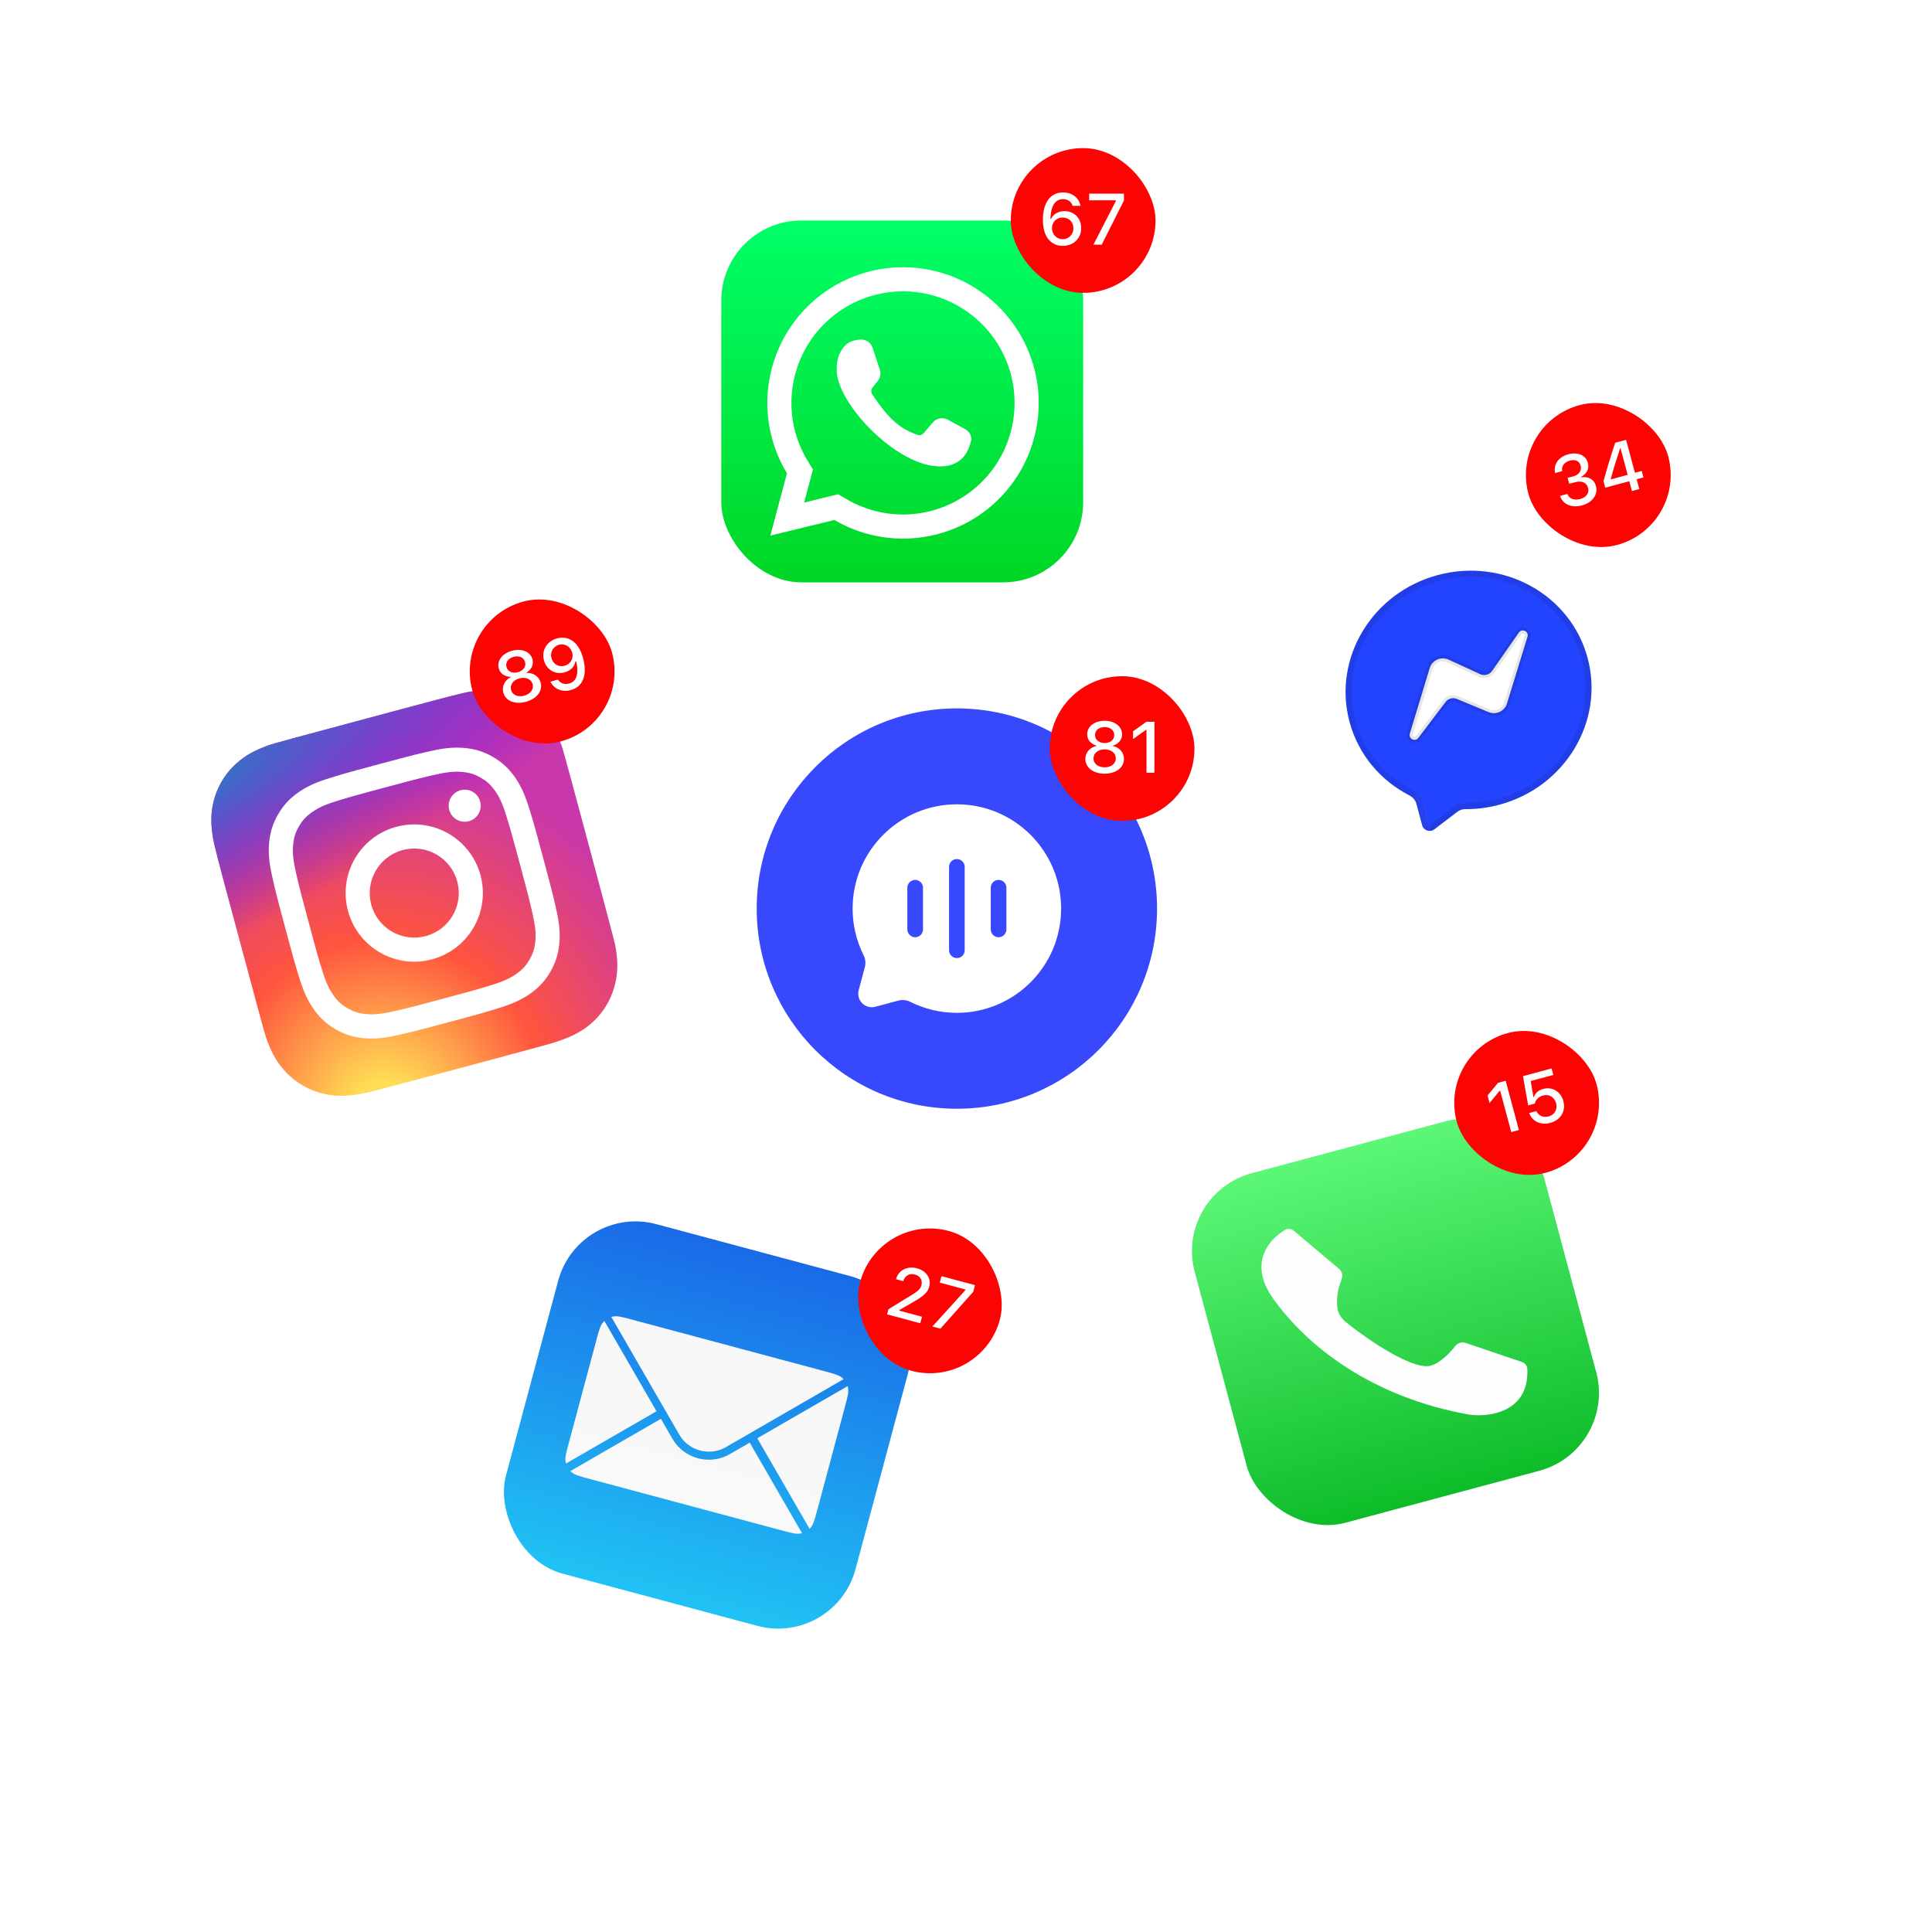
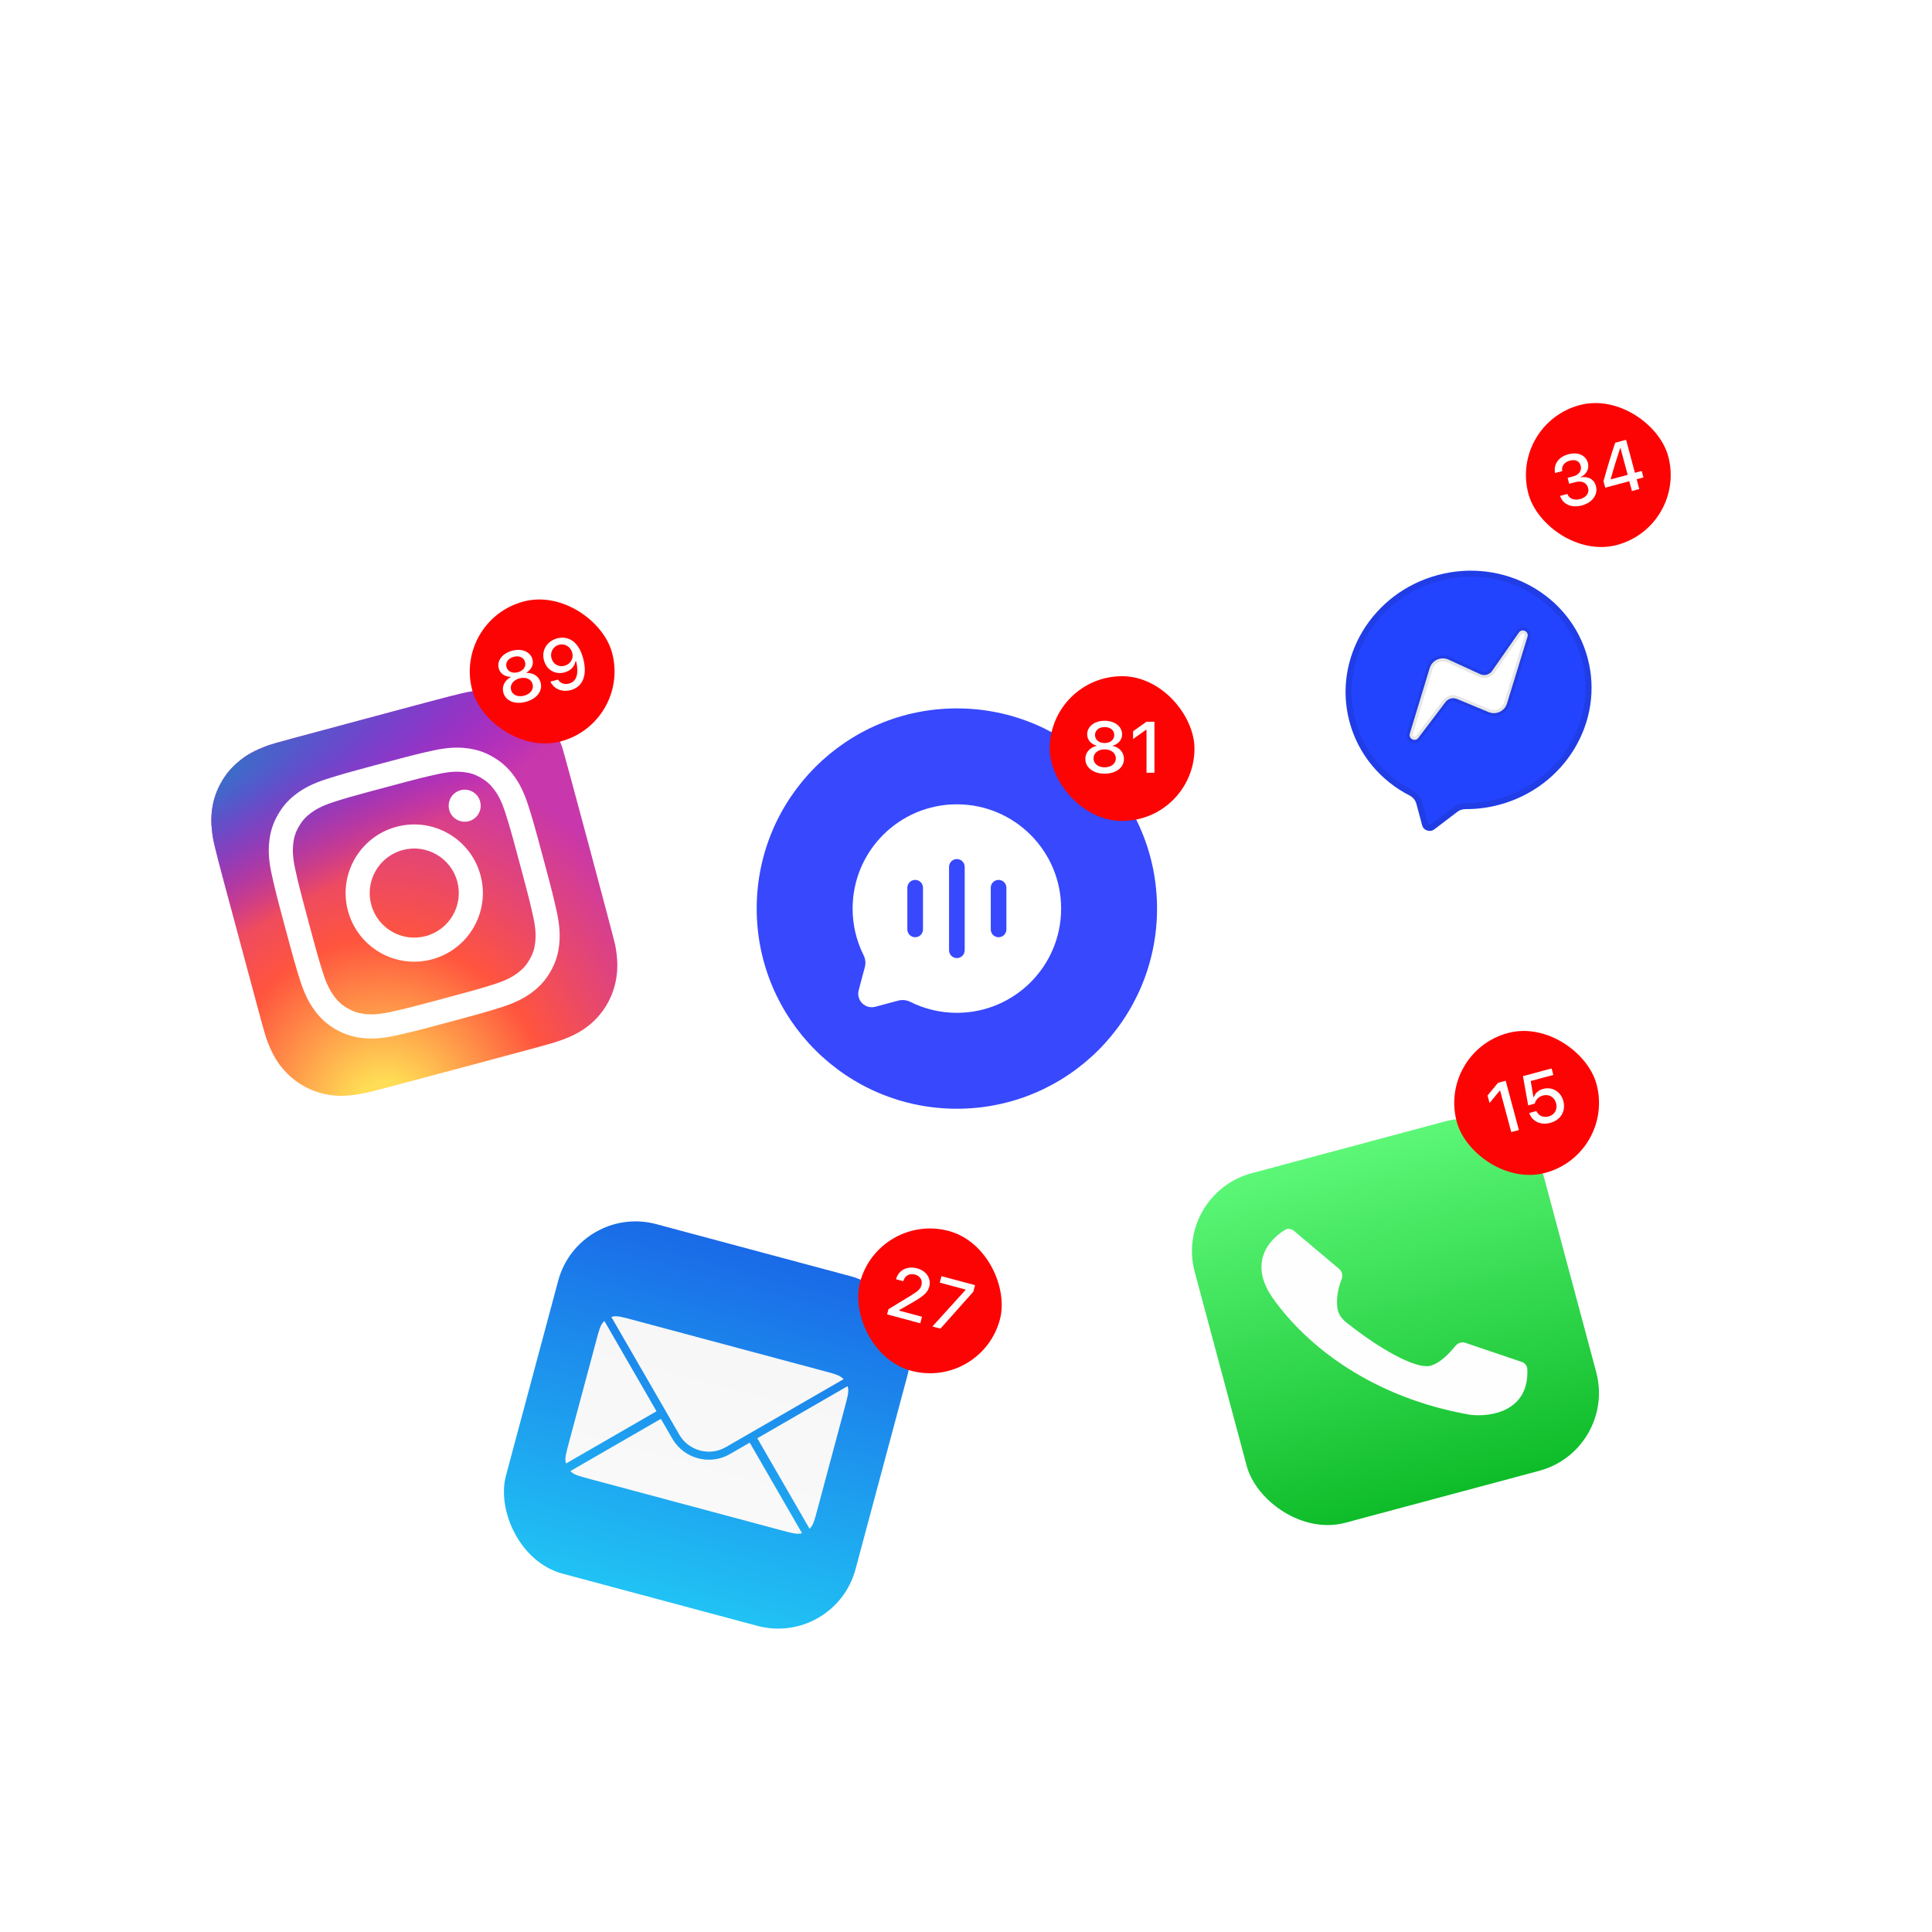
<svg xmlns="http://www.w3.org/2000/svg" width="600" height="600" viewBox="0 0 600 600" fill="none">
  <g clip-path="url(#clip0_8117_124)">
    <rect width="112.383" height="112.383" transform="translate(179.783 373.727) rotate(15)" fill="white" />
    <rect width="112.383" height="112.383" transform="translate(179.783 373.727) rotate(15)" fill="url(#paint0_linear_8117_124)" />
    <path d="M249.063 476.134C248.937 476.17 248.811 476.203 248.683 476.23C247.363 476.51 245.843 476.104 242.803 475.289L182.978 459.259C179.938 458.445 178.418 458.037 177.416 457.134C177.318 457.046 177.225 456.954 177.134 456.86L205.243 440.632L208.786 446.769C210.597 449.905 213.507 452.01 216.748 452.879C217.986 453.211 219.274 453.361 220.566 453.321C222.656 453.255 224.76 452.687 226.697 451.569L232.834 448.025L249.063 476.134ZM203.884 438.279L175.775 454.507C175.739 454.381 175.707 454.255 175.68 454.127C175.399 452.808 175.806 451.287 176.62 448.247L185.217 416.163C186.032 413.124 186.44 411.605 187.342 410.602C187.455 410.476 187.574 410.357 187.697 410.242L203.884 438.279ZM263.224 430.48C263.274 430.64 263.317 430.803 263.352 430.969C263.633 432.288 263.226 433.808 262.412 436.848L253.815 468.932C253.001 471.972 252.592 473.491 251.69 474.494C251.602 474.591 251.51 474.684 251.416 474.775L235.188 446.666L263.224 430.48ZM256.054 425.837C259.094 426.651 260.614 427.058 261.616 427.961C261.742 428.074 261.861 428.193 261.975 428.316L225.448 449.406C223.544 450.505 221.442 450.947 219.403 450.803C218.008 450.704 216.642 450.332 215.391 449.707C213.593 448.809 212.03 447.392 210.95 445.521L189.86 408.993C190.021 408.943 190.184 408.9 190.349 408.865C191.669 408.585 193.189 408.992 196.229 409.807L256.054 425.837Z" fill="url(#paint1_linear_8117_124)" />
  </g>
  <rect x="272.917" y="376.467" width="44.953" height="44.953" rx="22.477" transform="rotate(15 272.917 376.467)" fill="#FD0404" />
  <path d="M275.495 408.192L275.926 406.58L282.433 402.609C285.023 401.041 285.816 400.413 286.149 399.173L286.157 399.141C286.558 397.646 285.825 396.268 284.15 395.82C282.432 395.359 280.986 396.176 280.538 397.851L280.519 397.88L278.292 397.284L278.277 397.257C279.037 394.461 281.728 393.069 284.803 393.892C287.654 394.657 289.267 397.032 288.591 399.555L288.583 399.587C288.117 401.325 286.953 402.445 283.438 404.457L279.327 406.821L279.27 407.033L286.341 408.928L285.799 410.953L275.495 408.192ZM289.562 411.961L299.821 400.643L299.866 400.474L291.852 398.326L292.389 396.323L302.81 399.115L302.259 401.172L292.053 412.628L289.562 411.961Z" fill="white" />
  <rect x="364.555" y="370.829" width="112.383" height="112.383" rx="25.023" transform="rotate(-15 364.555 370.829)" fill="url(#paint2_linear_8117_124)" />
  <path d="M395.358 403.252C387.651 392.404 393.941 384.992 399.104 381.944C399.979 381.427 401.073 381.592 401.85 382.247L415.907 394.094C416.82 394.863 417.087 396.146 416.655 397.26C415.184 401.058 415.068 403.977 415.329 406.155C415.546 407.958 416.627 409.517 418.048 410.648C428.924 419.311 439.736 425.12 444.029 424.183C447.175 423.496 450.323 420.072 451.985 417.997C452.726 417.071 453.968 416.652 455.093 417.032L472.606 422.957C473.568 423.282 474.272 424.138 474.32 425.152C474.95 438.349 462.871 440.166 456.504 439.36C426.225 434.066 405.938 418.142 395.358 403.252Z" fill="#FEFEFE" />
  <rect x="446.581" y="326.634" width="44.953" height="44.953" rx="22.477" transform="rotate(-15 446.581 326.634)" fill="#FD0404" />
  <path d="M469.33 351.573L465.887 338.725L465.707 338.773L462.594 342.55L461.969 340.217L465.231 336.276L467.606 335.639L471.704 350.937L469.33 351.573ZM481.44 348.726C478.429 349.532 475.849 348.213 474.972 345.789L474.925 345.654L477.151 345.057L477.184 345.139C477.746 346.432 479.252 347.176 480.927 346.727C482.814 346.221 483.768 344.523 483.254 342.604L483.248 342.583C482.743 340.696 481.049 339.718 479.204 340.212C478.272 340.462 477.55 340.951 477.094 341.664C476.883 341.982 476.719 342.344 476.633 342.742L474.587 343.29L472.97 334.202L481.864 331.819L482.404 333.833L475.375 335.716L476.215 340.718L476.396 340.67C476.767 339.468 477.806 338.553 479.215 338.176C482.088 337.406 484.719 338.996 485.506 341.933L485.511 341.954C486.352 345.092 484.663 347.862 481.44 348.726Z" fill="white" />
  <path d="M114.127 223.063C91.461 229.136 84.838 230.936 83.578 231.388C79.03 233.021 76.332 234.529 73.599 236.944C71.492 238.802 69.951 240.714 68.584 243.182C66.098 247.68 65.189 252.639 65.834 258.071C66.147 260.708 66.179 261.255 69.632 274.228C70.782 278.553 72.314 284.239 74.359 291.87C80.427 314.517 82.227 321.133 82.68 322.39C84.269 326.816 85.742 329.473 88.079 332.185C92.55 337.378 99.236 340.384 106.147 340.322C108.539 340.299 111.096 339.954 114.31 339.254C115.67 338.952 129.385 335.322 143.098 331.648C156.81 327.974 170.518 324.283 171.811 323.864C175.439 322.707 177.496 321.849 179.692 320.607C182.677 318.926 185.259 316.614 187.258 313.833C189.256 311.051 190.624 307.866 191.264 304.501C191.923 301.067 191.879 297.91 191.067 293.529C190.89 292.574 186.925 277.654 182.935 262.761C178.944 247.867 174.922 232.991 174.598 232.075C173.088 227.807 171.555 225.077 169.203 222.386C167.275 220.184 165.381 218.662 162.85 217.264C158.34 214.796 153.388 213.885 147.95 214.533C145.316 214.846 144.781 214.873 131.798 218.328L114.127 223.063Z" fill="url(#paint3_radial_8117_124)" />
  <path d="M114.127 223.063C91.461 229.136 84.838 230.936 83.578 231.388C79.03 233.021 76.332 234.529 73.599 236.944C71.492 238.802 69.951 240.714 68.584 243.182C66.098 247.68 65.189 252.639 65.834 258.071C66.147 260.708 66.179 261.255 69.632 274.228C70.782 278.553 72.314 284.239 74.359 291.87C80.427 314.517 82.227 321.133 82.68 322.39C84.269 326.816 85.742 329.473 88.079 332.185C92.55 337.378 99.236 340.384 106.147 340.322C108.539 340.299 111.096 339.954 114.31 339.254C115.67 338.952 129.385 335.322 143.098 331.648C156.81 327.974 170.518 324.283 171.811 323.864C175.439 322.707 177.496 321.849 179.692 320.607C182.677 318.926 185.259 316.614 187.258 313.833C189.256 311.051 190.624 307.866 191.264 304.501C191.923 301.067 191.879 297.91 191.067 293.529C190.89 292.574 186.925 277.654 182.935 262.761C178.944 247.867 174.922 232.991 174.598 232.075C173.088 227.807 171.555 225.077 169.203 222.386C167.275 220.184 165.381 218.662 162.85 217.264C158.34 214.796 153.388 213.885 147.95 214.533C145.316 214.846 144.781 214.873 131.798 218.328L114.127 223.063Z" fill="url(#paint4_radial_8117_124)" />
  <path d="M117.908 237.265C107.021 240.182 105.668 240.596 101.444 241.936C97.229 243.275 94.497 244.731 92.214 246.406C89.852 248.136 87.983 250.105 86.352 252.93C84.719 255.756 83.949 258.359 83.628 261.27C83.317 264.086 83.422 267.181 84.373 271.498C85.328 275.825 85.644 277.205 88.561 288.092C91.478 298.978 91.891 300.327 93.231 304.551C94.57 308.766 96.027 311.498 97.7 313.781C99.431 316.143 101.4 318.012 104.226 319.643C107.05 321.276 109.655 322.05 112.564 322.368C115.38 322.675 118.475 322.57 122.793 321.623C127.121 320.671 128.499 320.353 139.385 317.436C150.272 314.519 151.621 314.107 155.845 312.766C160.06 311.427 162.795 309.971 165.08 308.296C167.441 306.566 169.306 304.595 170.936 301.768C172.569 298.943 173.339 296.339 173.66 293.428C173.963 290.615 173.858 287.52 172.916 283.2C171.962 278.873 171.647 277.497 168.73 266.611C165.813 255.724 165.397 254.371 164.059 250.147C162.715 245.933 161.258 243.202 159.59 240.917C157.856 238.556 155.888 236.687 153.061 235.056C150.234 233.424 147.637 232.652 144.724 232.336C141.903 232.029 138.807 232.134 134.488 233.082C130.16 234.034 128.786 234.351 117.896 237.269L117.908 237.265ZM116.247 245.453C117.314 245.165 118.505 244.848 119.843 244.489C130.546 241.621 131.825 241.32 136.103 240.379C140.059 239.511 142.355 239.596 143.915 239.766C145.98 239.991 147.547 240.502 149.325 241.529C151.104 242.556 152.33 243.66 153.56 245.335C154.486 246.6 155.709 248.546 156.934 252.406C158.258 256.58 158.64 257.839 161.506 268.536C164.373 279.234 164.671 280.514 165.611 284.792C166.48 288.748 166.395 291.044 166.225 292.602C165.999 294.667 165.486 296.233 164.459 298.011C163.432 299.79 162.333 301.015 160.656 302.243C159.392 303.172 157.444 304.393 153.583 305.618C149.409 306.943 148.151 307.325 137.448 310.192C126.745 313.06 125.465 313.359 121.188 314.299C117.232 315.166 114.935 315.081 113.375 314.911C111.309 314.686 109.74 314.175 107.961 313.148C106.183 312.121 104.957 311.021 103.727 309.345C102.8 308.08 101.578 306.134 100.353 302.274C99.029 298.1 98.65 296.841 95.782 286.136C92.914 275.432 92.614 274.159 91.674 269.882C90.805 265.926 90.89 263.63 91.06 262.07C91.285 260.004 91.797 258.435 92.824 256.656C93.852 254.877 94.955 253.651 96.63 252.421C97.896 251.491 99.843 250.271 103.703 249.045C107.356 247.887 108.776 247.453 116.245 245.443L116.247 245.453ZM143.024 245.412C142.072 245.666 141.218 246.198 140.568 246.938C139.919 247.679 139.504 248.596 139.375 249.572C139.247 250.549 139.411 251.541 139.847 252.425C140.282 253.308 140.97 254.043 141.823 254.535C142.676 255.027 143.656 255.256 144.639 255.191C145.622 255.126 146.564 254.772 147.345 254.172C148.126 253.572 148.712 252.754 149.029 251.821C149.345 250.888 149.378 249.883 149.122 248.931C148.411 246.276 145.679 244.698 143.023 245.41L143.024 245.412ZM123.133 256.765C111.764 259.811 105.017 271.498 108.063 282.866C111.109 294.234 122.795 300.978 134.163 297.931C145.531 294.885 152.277 283.203 149.231 271.835C146.185 260.467 134.5 253.719 123.132 256.765L123.133 256.765ZM125.068 263.989C132.447 262.012 140.033 266.39 142.01 273.77C143.987 281.149 139.608 288.735 132.229 290.712C124.849 292.689 117.264 288.31 115.287 280.931C113.309 273.551 117.688 265.966 125.068 263.989Z" fill="white" />
  <rect x="140.844" y="192.635" width="44.953" height="44.953" rx="22.477" transform="rotate(-15 140.844 192.635)" fill="#FD0404" />
  <path d="M163.287 217.962C159.894 218.871 157.01 217.689 156.314 215.092L156.308 215.071C155.791 213.142 156.768 211.232 158.655 210.261L158.641 210.208C156.793 210.18 155.326 209.199 154.891 207.577L154.886 207.556C154.258 205.213 155.992 202.907 159.035 202.092C162.088 201.274 164.732 202.406 165.359 204.749L165.365 204.77C165.8 206.392 165.03 207.973 163.444 208.921L163.458 208.974C165.578 208.872 167.378 210.037 167.895 211.966L167.901 211.988C168.597 214.585 166.69 217.05 163.287 217.962ZM160.824 208.771C162.541 208.311 163.441 207.002 163.066 205.602L163.06 205.581C162.685 204.182 161.247 203.522 159.54 203.979C157.833 204.437 156.918 205.727 157.293 207.126L157.299 207.148C157.674 208.547 159.117 209.228 160.824 208.771ZM162.775 216.054C164.737 215.528 165.827 214.043 165.412 212.495L165.407 212.474C164.986 210.905 163.304 210.14 161.333 210.668C159.371 211.194 158.297 212.697 158.718 214.266L158.723 214.288C159.138 215.835 160.825 216.576 162.775 216.054ZM173.048 198.247C176.111 197.426 179.585 198.813 181.09 204.431L181.096 204.453C182.485 209.636 181.045 213.295 177.26 214.309C174.547 215.036 172.106 213.985 170.989 211.808L170.923 211.689L173.287 211.056L173.347 211.153C174.094 212.203 175.29 212.678 176.721 212.294C179.297 211.604 179.705 208.802 179.003 205.718C178.972 205.601 178.951 205.482 178.92 205.365L178.708 205.422C178.486 206.799 177.39 208.263 175.313 208.82C172.397 209.601 169.719 208.001 168.935 205.075L168.929 205.054C168.105 201.98 169.835 199.107 173.048 198.247ZM175.318 206.762C177.152 206.271 178.204 204.557 177.71 202.712L177.707 202.702C177.207 200.836 175.405 199.751 173.603 200.234C171.811 200.714 170.763 202.529 171.255 204.362L171.261 204.384C171.763 206.26 173.473 207.256 175.318 206.762Z" fill="white" />
-   <rect x="224" y="68.477" width="112.383" height="112.383" rx="24.874" fill="url(#paint5_linear_8117_124)" />
  <path d="M270.961 107.937L273.239 114.77C273.641 115.975 273.404 117.302 272.61 118.295L270.993 120.316C270.483 120.953 270.445 121.85 270.903 122.525C275.586 129.423 278.808 132.863 284.885 135.04C285.591 135.293 286.375 135.064 286.863 134.495L289.703 131.182C290.854 129.838 292.788 129.484 294.341 130.331L299.772 133.293C301.107 134.022 301.909 135.498 301.558 136.977C300.038 143.379 295.763 145.158 290.741 144.799C277.629 143.862 259.835 125.132 259.835 114.83C259.835 111.978 260.378 109.668 262.291 107.488C263.581 106.018 265.575 105.465 267.531 105.465C269.087 105.465 270.469 106.461 270.961 107.937Z" fill="white" />
  <path fill-rule="evenodd" clip-rule="evenodd" d="M239.232 166.339L259.128 161.491C266.907 166.051 275.988 168.017 285.037 167.024C295.71 165.853 305.533 160.652 312.502 152.483C319.47 144.314 323.058 133.794 322.532 123.069C322.007 112.345 317.408 102.226 309.674 94.778C301.941 87.329 291.656 83.113 280.919 82.991C270.183 82.869 259.804 86.849 251.903 94.119C244.002 101.389 239.173 111.401 238.403 122.11C237.774 130.868 239.897 139.552 244.4 146.98L239.232 166.339ZM262.917 155.027L260.3 153.494L249.728 156.07L252.463 145.827L250.807 143.096C247.105 136.989 245.359 129.848 245.876 122.648C246.509 113.842 250.479 105.61 256.976 99.632C263.473 93.655 272.006 90.382 280.834 90.483C289.662 90.583 298.118 94.05 304.477 100.174C310.835 106.298 314.617 114.618 315.049 123.436C315.481 132.254 312.531 140.904 306.802 147.621C301.072 154.337 292.995 158.614 284.219 159.577C276.78 160.393 269.313 158.776 262.917 155.027Z" fill="white" />
-   <rect x="313.905" y="46" width="44.953" height="44.953" rx="22.477" fill="#FD0404" />
  <path d="M330.049 76.361C326.867 76.361 323.881 74.122 323.881 68.294V68.272C323.881 62.917 326.219 59.756 330.137 59.756C332.936 59.756 335.021 61.402 335.548 63.795L335.57 63.926H333.133L333.089 63.817C332.65 62.609 331.619 61.841 330.126 61.841C327.459 61.841 326.351 64.442 326.23 67.603C326.219 67.724 326.219 67.844 326.219 67.965H326.428C327.009 66.692 328.436 65.562 330.598 65.562C333.616 65.562 335.778 67.8 335.778 70.83V70.852C335.778 74.034 333.375 76.361 330.049 76.361ZM326.702 70.852C326.702 72.783 328.162 74.298 330.027 74.298C331.882 74.298 333.353 72.816 333.353 70.917V70.895C333.353 68.953 331.97 67.548 330.049 67.548C328.151 67.548 326.702 68.931 326.702 70.841V70.852ZM339.576 75.977L346.556 62.39V62.214H338.259V60.14H349.047V62.269L342.155 75.977H339.576Z" fill="white" />
  <rect x="387.817" y="176.615" width="112.383" height="112.383" rx="24.431" transform="rotate(-15 387.817 176.615)" fill="white" />
  <path fill-rule="evenodd" clip-rule="evenodd" d="M465.632 249.916C486.051 244.445 498.325 224.043 493.047 204.347C487.77 184.651 466.939 173.119 446.52 178.591C426.101 184.062 413.827 204.464 419.105 224.16C421.85 234.405 428.803 242.441 437.717 247.024C438.768 247.564 439.574 248.497 439.88 249.638L441.655 256.264C442.099 257.921 444.083 258.598 445.447 257.557L452.594 252.107C453.327 251.548 454.232 251.271 455.154 251.276C458.605 251.294 462.124 250.856 465.632 249.916Z" fill="#2344FF" />
  <path d="M446.762 179.495C466.712 174.15 487.007 185.424 492.142 204.59C497.278 223.756 485.339 243.666 465.389 249.012C461.963 249.93 458.526 250.357 455.159 250.339C454.048 250.333 452.937 250.667 452.026 251.362L444.879 256.812C444.045 257.449 442.831 257.035 442.559 256.022L440.784 249.396C440.404 247.977 439.409 246.841 438.146 246.191C429.451 241.721 422.682 233.891 420.009 223.918C414.874 204.752 426.812 184.841 446.762 179.495Z" stroke="black" stroke-opacity="0.1" stroke-width="1.873" />
  <mask id="mask0_8117_124" style="mask-type:alpha" maskUnits="userSpaceOnUse" x="417" y="177" width="78" height="82">
    <path d="M446.762 179.495C466.712 174.15 487.007 185.424 492.142 204.59C497.278 223.756 485.339 243.666 465.389 249.012C461.963 249.93 458.526 250.357 455.159 250.339C454.048 250.333 452.937 250.667 452.026 251.362L444.879 256.812C444.045 257.449 442.831 257.035 442.559 256.022L440.784 249.396C440.404 247.977 439.409 246.841 438.146 246.191C429.451 241.721 422.682 233.891 420.009 223.918C414.874 204.752 426.812 184.841 446.762 179.495Z" stroke="black" stroke-opacity="0.1" stroke-width="1.873" />
  </mask>
  <g mask="url(#mask0_8117_124)">
    <g opacity="0.8" filter="url(#filter0_f_8117_124)">
-       <path d="M441.787 256.253C440.053 251.791 440.107 248.522 438.732 247.657C439.557 245.505 441.702 247.664 442.627 247.829C443.432 249.498 445.19 255.401 443.896 257.72C442.4 258.473 441.933 256.782 441.787 256.253L441.787 256.253Z" fill="white" fill-opacity="0.51" />
      <path d="M441.787 256.253C440.053 251.791 440.107 248.522 438.732 247.657C439.557 245.505 441.702 247.664 442.627 247.829C443.432 249.498 445.19 255.401 443.896 257.72C442.4 258.473 441.933 256.782 441.787 256.253L441.787 256.253Z" stroke="black" stroke-opacity="0.1" stroke-width="1.873" />
    </g>
    <g filter="url(#filter1_f_8117_124)">
      <path d="M444.744 257.328C444.582 255.137 443.62 250.593 442.247 248.009L451.133 249.828C452.368 252.646 448.174 255.728 444.744 257.328Z" fill="url(#paint6_linear_8117_124)" fill-opacity="0.08" />
      <path d="M444.744 257.328C444.582 255.137 443.62 250.593 442.247 248.009L451.133 249.828C452.368 252.646 448.174 255.728 444.744 257.328Z" stroke="black" stroke-opacity="0.1" stroke-width="1.873" />
    </g>
  </g>
  <path d="M462.303 221.151L452.467 217.064C451.204 216.539 449.744 216.933 448.918 218.024L440.472 229.168C439.458 230.505 437.348 229.429 437.835 227.823L444.007 207.488C444.757 205.017 447.515 203.776 449.861 204.855L459.672 209.365C460.994 209.972 462.561 209.547 463.393 208.354L471.706 196.442C472.687 195.036 474.879 196.105 474.375 197.743L468.009 218.469C467.271 220.871 464.624 222.115 462.303 221.151Z" fill="white" stroke="black" stroke-opacity="0.1" stroke-width="1.873" />
  <rect x="468.844" y="131.635" width="44.953" height="44.953" rx="22.477" transform="rotate(-15 468.844 131.635)" fill="#FD0404" />
  <path d="M491.297 156.959C488.032 157.834 485.421 156.614 484.541 154.134L484.496 154.01L486.765 153.402L486.804 153.505C487.325 154.854 488.869 155.485 490.766 154.977C492.632 154.477 493.612 153.089 493.209 151.584L493.203 151.563C492.74 149.835 491.231 149.205 489.195 149.751L487.33 150.251L486.835 148.406L488.627 147.926C490.376 147.457 491.288 146.111 490.907 144.69L490.902 144.669C490.504 143.185 489.275 142.583 487.547 143.046C485.85 143.5 484.905 144.72 485.142 146.201L485.16 146.31L482.934 146.906L482.913 146.787C482.456 144.148 484.034 141.896 487.024 141.095C490.066 140.28 492.497 141.379 493.13 143.743L493.136 143.764C493.644 145.661 492.628 147.297 490.868 148.189L490.882 148.242C493.183 147.842 495.052 148.795 495.626 150.936L495.632 150.958C496.336 153.587 494.541 156.09 491.297 156.959ZM506.804 152.498L505.989 149.455L498.526 151.455L497.986 149.441C499.074 145.445 500.353 141.228 501.613 137.493L504.995 136.587L507.739 146.827L509.849 146.262L510.388 148.276L508.279 148.841L509.094 151.884L506.804 152.498ZM500.277 148.872L505.492 147.475L503.274 139.195L503.136 139.232C502.155 142.143 501.087 145.621 500.237 148.724L500.277 148.872Z" fill="white" />
  <path d="M235 282.165C235 247.832 262.832 220 297.165 220C331.498 220 359.33 247.832 359.33 282.165C359.33 316.498 331.498 344.33 297.165 344.33C262.832 344.33 235 316.498 235 282.165Z" fill="#3748FD" />
  <path fill-rule="evenodd" clip-rule="evenodd" d="M329.543 282.165C329.543 300.047 315.048 314.543 297.166 314.543C291.985 314.543 287.09 313.325 282.751 311.163C281.606 310.569 280.282 310.416 279.031 310.732L271.824 312.662C271.11 312.852 270.36 312.851 269.646 312.66C268.933 312.468 268.283 312.093 267.761 311.57C267.239 311.048 266.864 310.398 266.673 309.685C266.482 308.971 266.482 308.22 266.673 307.507L268.599 300.3C268.913 299.05 268.759 297.727 268.165 296.583C265.936 292.104 264.78 287.168 264.788 282.165C264.788 264.283 279.284 249.788 297.166 249.788C315.048 249.788 329.543 264.283 329.543 282.165ZM297.166 266.786C297.81 266.786 298.427 267.042 298.883 267.497C299.338 267.952 299.594 268.57 299.594 269.214V295.116C299.594 295.76 299.338 296.378 298.883 296.833C298.427 297.289 297.81 297.545 297.166 297.545C296.522 297.545 295.904 297.289 295.449 296.833C294.993 296.378 294.737 295.76 294.737 295.116V269.214C294.737 268.57 294.993 267.952 295.449 267.497C295.904 267.042 296.522 266.786 297.166 266.786ZM286.643 275.69C286.643 275.046 286.387 274.428 285.932 273.973C285.476 273.517 284.859 273.261 284.215 273.261C283.571 273.261 282.953 273.517 282.498 273.973C282.042 274.428 281.786 275.046 281.786 275.69V288.641C281.786 289.285 282.042 289.902 282.498 290.358C282.953 290.813 283.571 291.069 284.215 291.069C284.859 291.069 285.476 290.813 285.932 290.358C286.387 289.902 286.643 289.285 286.643 288.641V275.69ZM310.117 273.261C310.761 273.261 311.379 273.517 311.834 273.973C312.289 274.428 312.545 275.046 312.545 275.69V288.641C312.545 289.285 312.289 289.902 311.834 290.358C311.379 290.813 310.761 291.069 310.117 291.069C309.473 291.069 308.855 290.813 308.4 290.358C307.944 289.902 307.689 289.285 307.689 288.641V275.69C307.689 275.046 307.944 274.428 308.4 273.973C308.855 273.517 309.473 273.261 310.117 273.261Z" fill="white" />
  <rect x="326" y="210" width="44.953" height="44.953" rx="22.477" fill="#FD0404" />
  <path d="M343.055 240.273C339.543 240.273 337.063 238.385 337.063 235.697V235.675C337.063 233.677 338.5 232.086 340.575 231.636V231.581C338.797 231.076 337.633 229.748 337.633 228.069V228.047C337.633 225.622 339.905 223.844 343.055 223.844C346.216 223.844 348.477 225.622 348.477 228.047V228.069C348.477 229.748 347.324 231.076 345.546 231.581V231.636C347.621 232.086 349.058 233.677 349.058 235.675V235.697C349.058 238.385 346.578 240.273 343.055 240.273ZM343.055 230.758C344.833 230.758 346.04 229.726 346.04 228.278V228.256C346.04 226.807 344.822 225.797 343.055 225.797C341.288 225.797 340.07 226.807 340.07 228.256V228.278C340.07 229.726 341.288 230.758 343.055 230.758ZM343.055 238.298C345.085 238.298 346.523 237.145 346.523 235.543V235.521C346.523 233.897 345.096 232.722 343.055 232.722C341.025 232.722 339.598 233.897 339.598 235.521V235.543C339.598 237.145 341.036 238.298 343.055 238.298ZM356.06 239.977V226.675H355.874L351.89 229.518V227.103L356.06 224.14H358.519V239.977H356.06Z" fill="white" />
  <defs>
    <filter id="filter0_f_8117_124" x="435.604" y="243.845" width="11.68" height="16.928" filterUnits="userSpaceOnUse" color-interpolation-filters="sRGB">
      <feFlood flood-opacity="0" result="BackgroundImageFix" />
      <feBlend mode="normal" in="SourceGraphic" in2="BackgroundImageFix" result="shape" />
      <feGaussianBlur stdDeviation="0.98" result="effect1_foregroundBlur_8117_124" />
    </filter>
    <filter id="filter1_f_8117_124" x="438.544" y="244.774" width="15.74" height="15.94" filterUnits="userSpaceOnUse" color-interpolation-filters="sRGB">
      <feFlood flood-opacity="0" result="BackgroundImageFix" />
      <feBlend mode="normal" in="SourceGraphic" in2="BackgroundImageFix" result="shape" />
      <feGaussianBlur stdDeviation="0.98" result="effect1_foregroundBlur_8117_124" />
    </filter>
    <linearGradient id="paint0_linear_8117_124" x1="56.192" y1="0" x2="56.192" y2="112.383" gradientUnits="userSpaceOnUse">
      <stop stop-color="#1A6AE7" />
      <stop offset="1" stop-color="#20C2F4" />
    </linearGradient>
    <linearGradient id="paint1_linear_8117_124" x1="226.141" y1="417.822" x2="212.891" y2="467.274" gradientUnits="userSpaceOnUse">
      <stop stop-color="#F7F7F7" />
      <stop offset="1" stop-color="#F9F9F9" />
    </linearGradient>
    <linearGradient id="paint2_linear_8117_124" x1="420.746" y1="370.829" x2="420.746" y2="483.212" gradientUnits="userSpaceOnUse">
      <stop stop-color="#5CF777" />
      <stop offset="1" stop-color="#0EBC29" />
    </linearGradient>
    <radialGradient id="paint3_radial_8117_124" cx="0" cy="0" r="1" gradientUnits="userSpaceOnUse" gradientTransform="translate(119.987 346.801) rotate(-105) scale(111.38 103.621)">
      <stop stop-color="#FFDD55" />
      <stop offset="0.1" stop-color="#FFDD55" />
      <stop offset="0.5" stop-color="#FF543E" />
      <stop offset="1" stop-color="#C837AB" />
    </radialGradient>
    <radialGradient id="paint4_radial_8117_124" cx="0" cy="0" r="1" gradientTransform="matrix(22.077 44.626 -183.995 91.026 43.724 250.308)" gradientUnits="userSpaceOnUse">
      <stop stop-color="#3771C8" />
      <stop offset="0.128" stop-color="#3771C8" />
      <stop offset="1" stop-color="#6600FF" stop-opacity="0" />
    </radialGradient>
    <linearGradient id="paint5_linear_8117_124" x1="280.192" y1="68.477" x2="280.192" y2="180.86" gradientUnits="userSpaceOnUse">
      <stop stop-color="#00FF68" />
      <stop offset="1" stop-color="#00D624" />
    </linearGradient>
    <linearGradient id="paint6_linear_8117_124" x1="445.647" y1="247.75" x2="445.755" y2="255.799" gradientUnits="userSpaceOnUse">
      <stop />
      <stop offset="1" />
    </linearGradient>
    <clipPath id="clip0_8117_124">
      <rect x="179.783" y="373.727" width="112.383" height="112.383" rx="24.874" transform="rotate(15 179.783 373.727)" fill="white" />
    </clipPath>
  </defs>
</svg>